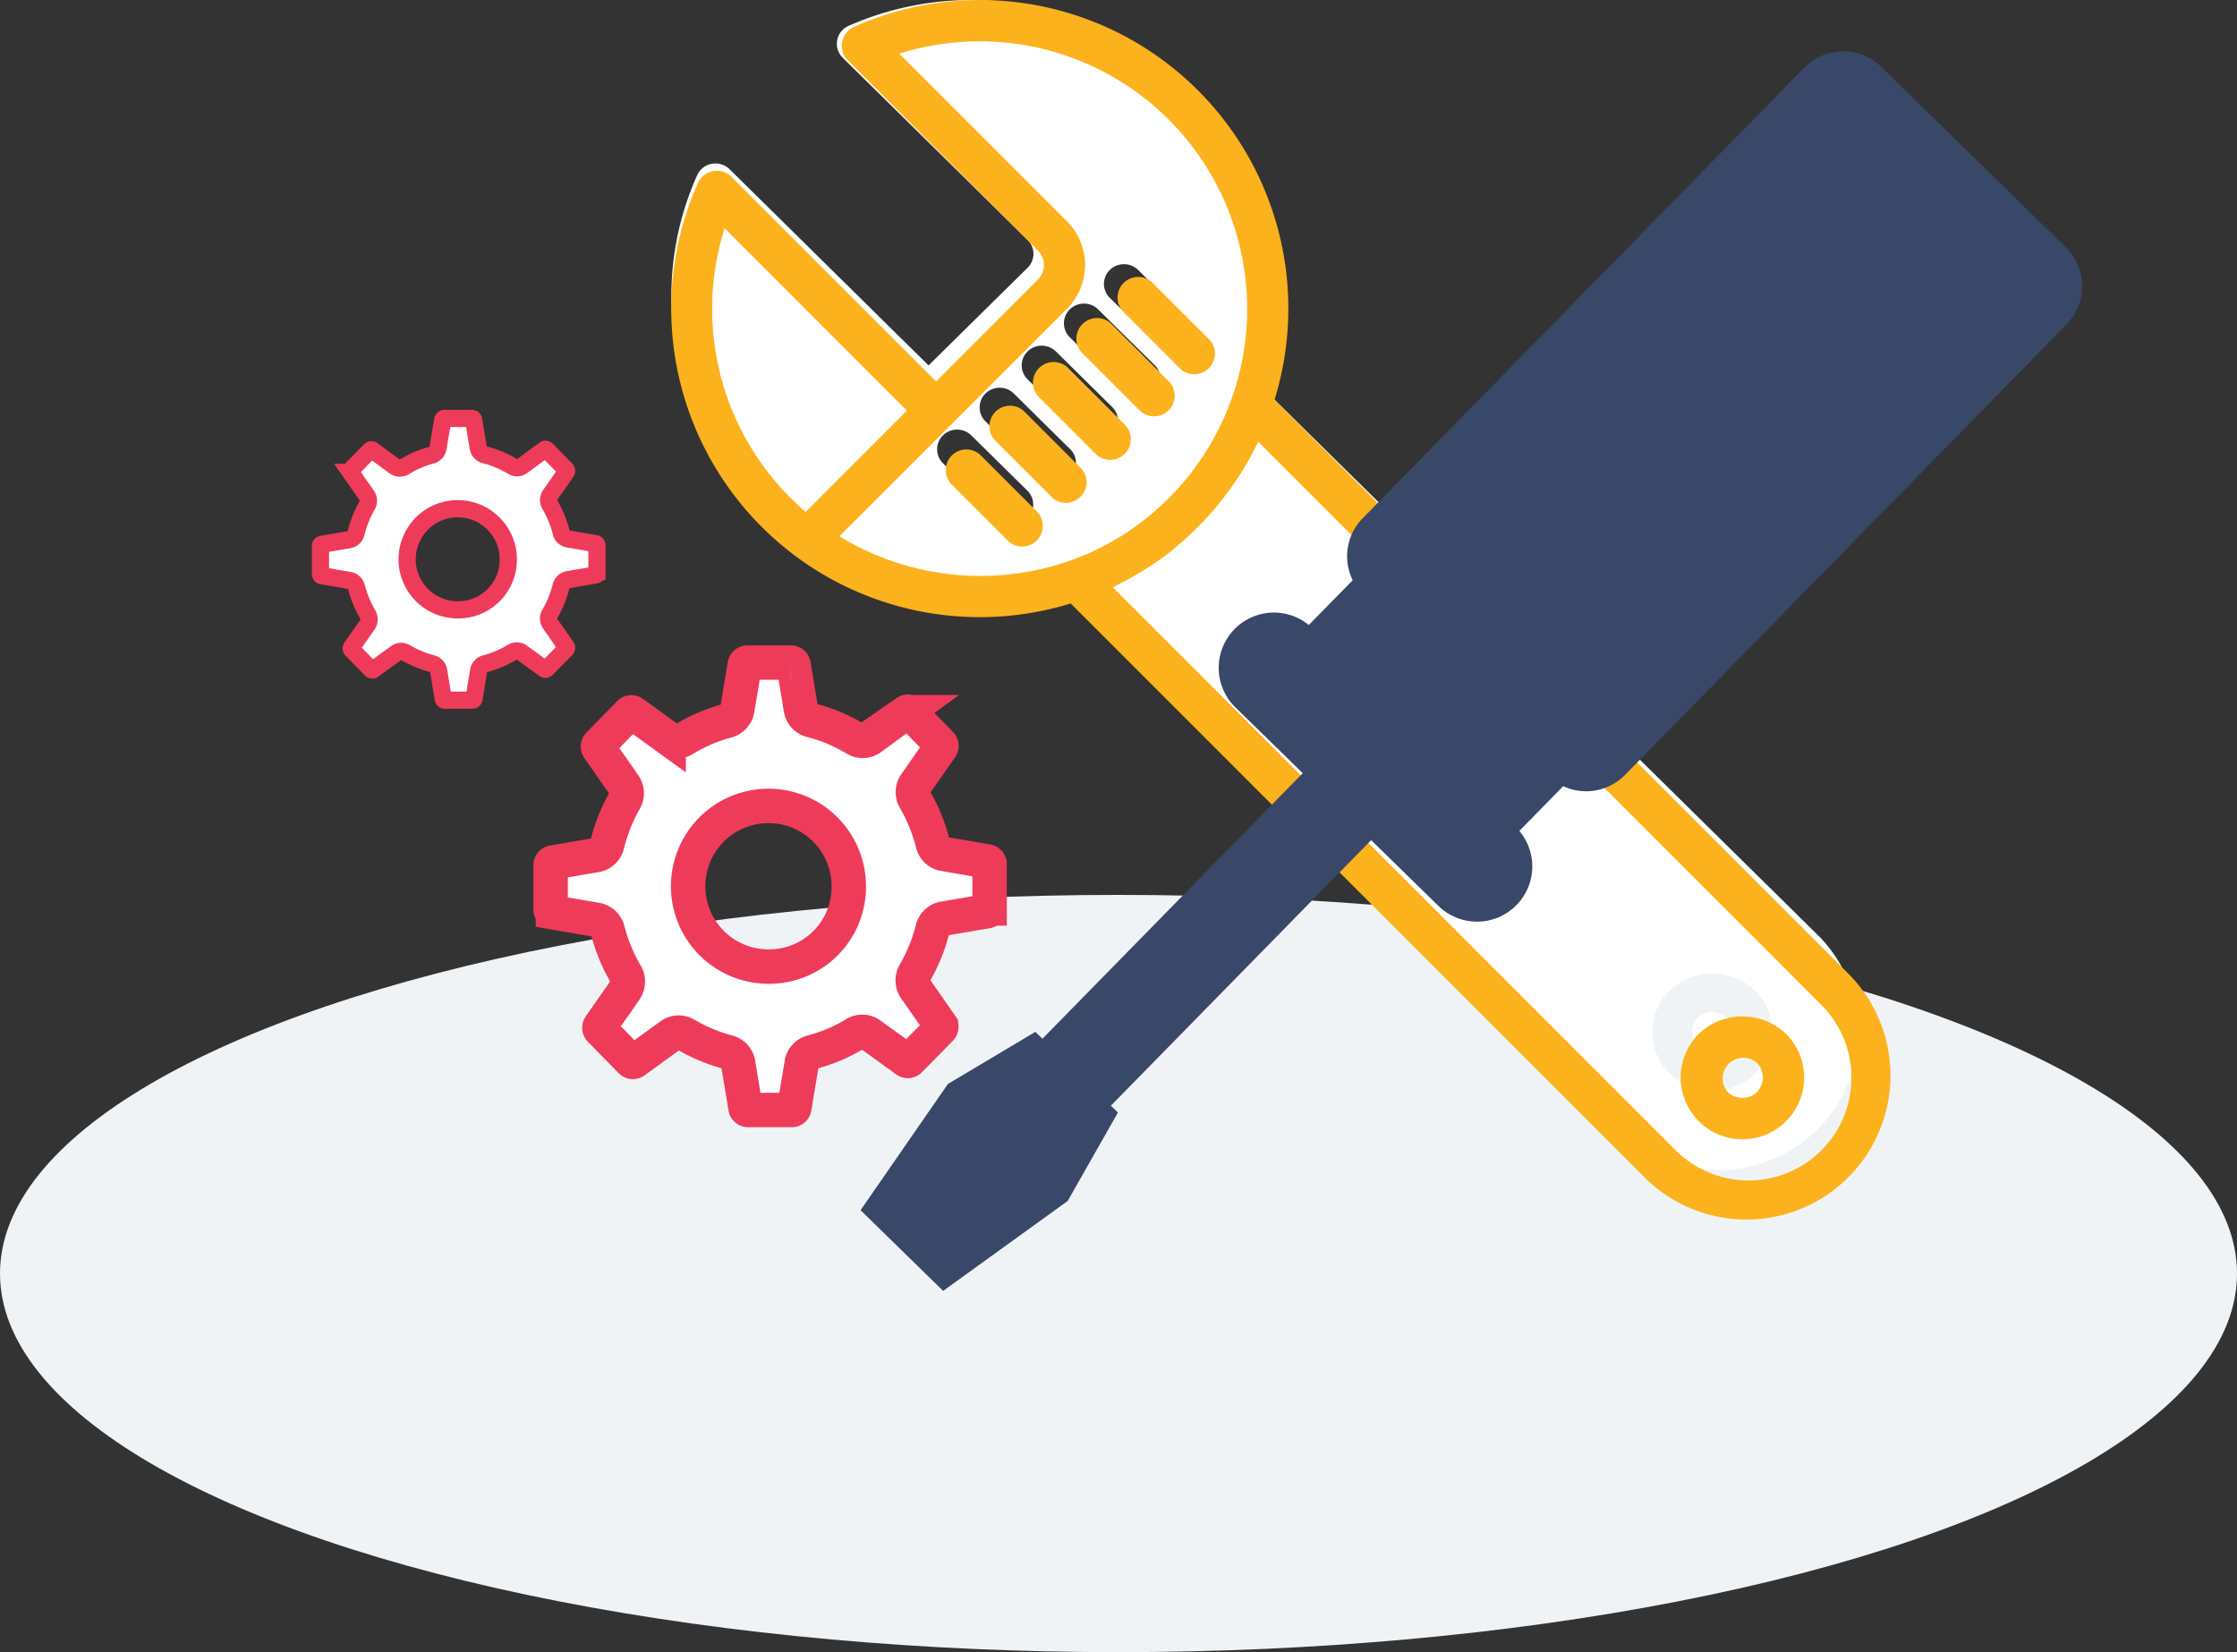
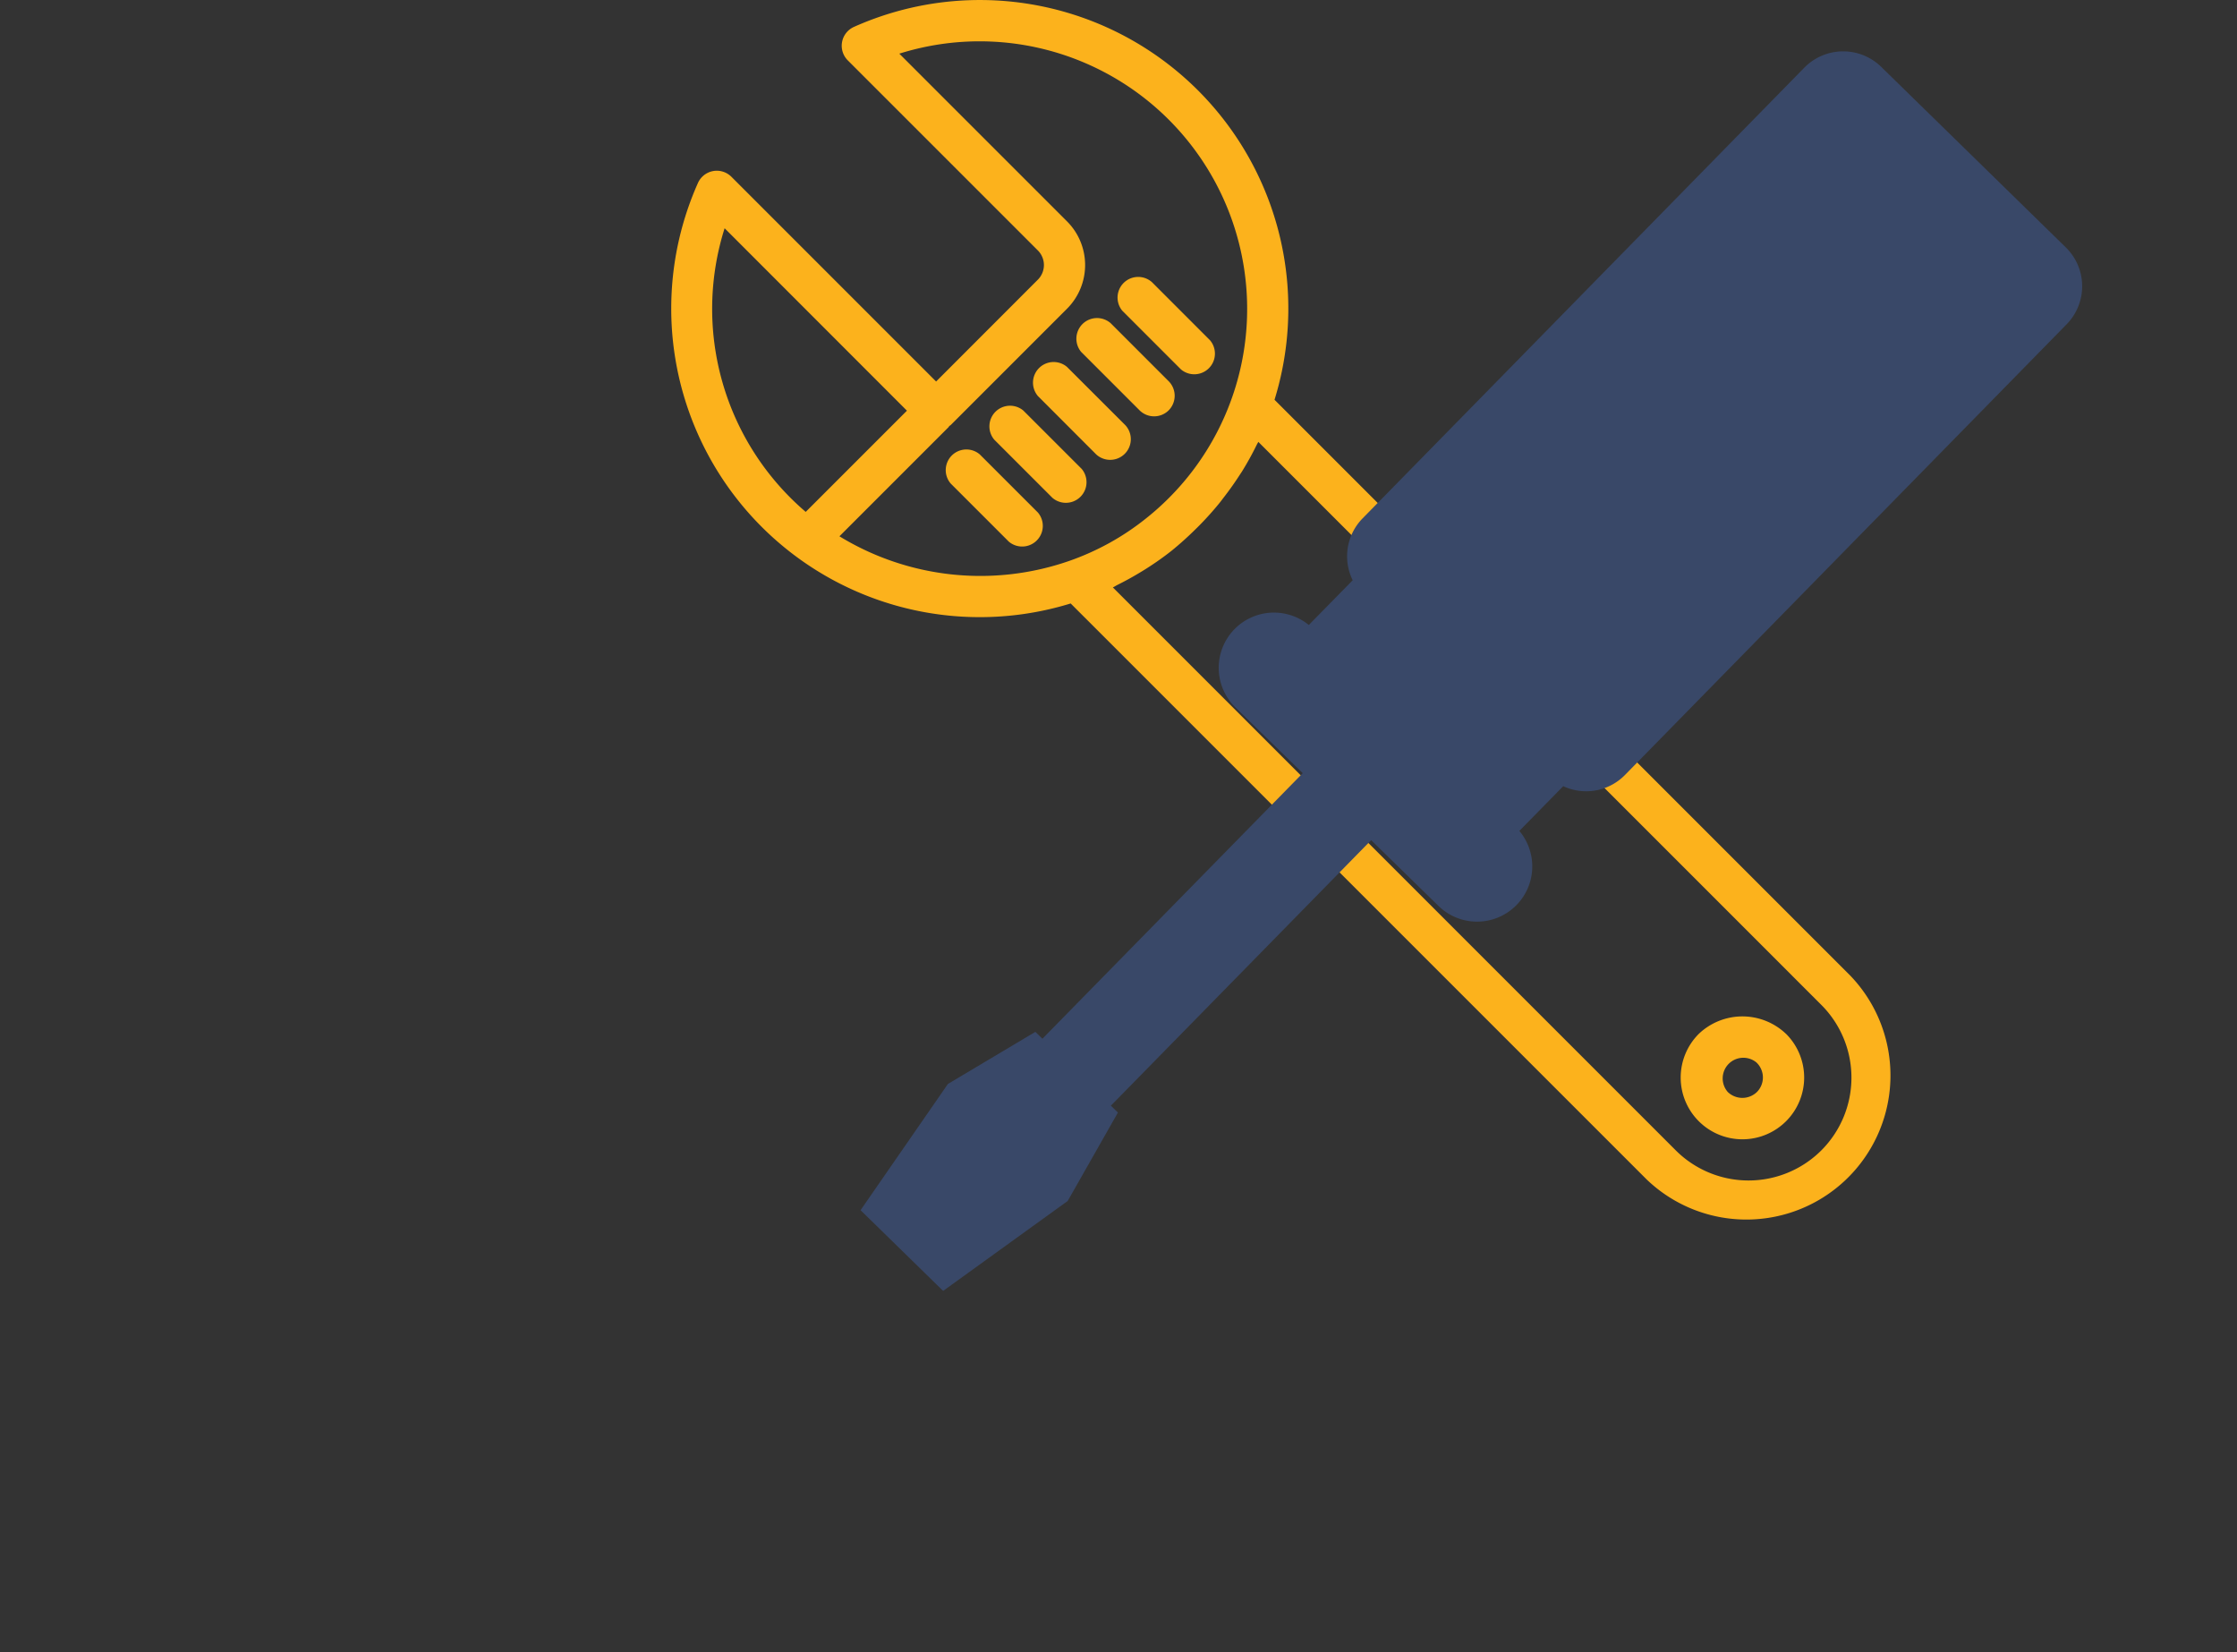
<svg xmlns="http://www.w3.org/2000/svg" id="completely_custmisable" data-name="completely custmisable" width="130" height="96" viewBox="0 0 130 96">
  <rect x="0" y="0" width="130" height="96" fill="#333333" stroke="none" />
  <defs>
    <style>
      .cls-1 {
        fill: #f0f3f6;
      }

      .cls-2, .cls-3, .cls-4 {
        fill: #fff;
      }

      .cls-2, .cls-3 {
        stroke: #ef3b5a;
      }

      .cls-2 {
        stroke-width: 2px;
      }

      .cls-2, .cls-3, .cls-4, .cls-5, .cls-6 {
        fill-rule: evenodd;
      }

      .cls-3 {
        stroke-width: 1px;
      }

      .cls-5 {
        fill: #fcb21c;
      }

      .cls-6 {
        fill: #394868;
      }
    </style>
  </defs>
-   <ellipse class="cls-1" cx="65" cy="74" rx="65" ry="22" />
-   <path id="Shape_1_copy" data-name="Shape 1 copy" class="cls-2" d="M57.5,61.788a0.158,0.158,0,0,1-.132.159l-2.521.428a0.812,0.812,0,0,0-.648.606,9.9,9.9,0,0,1-1.044,2.563,0.84,0.84,0,0,0,.036.9l1.483,2.128a0.169,0.169,0,0,1-.018.208L52.867,70.6a0.151,0.151,0,0,1-.114.049,0.145,0.145,0,0,1-.09-0.031L50.58,69.109a0.8,0.8,0,0,0-.882-0.037,9.512,9.512,0,0,1-2.515,1.064,0.806,0.806,0,0,0-.594.661l-0.426,2.569a0.156,0.156,0,0,1-.156.134H43.479a0.156,0.156,0,0,1-.156-0.134L42.9,70.8a0.815,0.815,0,0,0-.594-0.661,9.874,9.874,0,0,1-2.461-1.028A0.819,0.819,0,0,0,39.439,69a0.78,0.78,0,0,0-.468.153l-2.1,1.523a0.177,0.177,0,0,1-.09.031,0.16,0.16,0,0,1-.114-0.049l-1.789-1.823a0.168,0.168,0,0,1-.018-0.208l1.477-2.11a0.85,0.85,0,0,0,.036-0.905,9.8,9.8,0,0,1-1.056-2.557,0.828,0.828,0,0,0-.648-0.606l-2.539-.44A0.158,0.158,0,0,1,32,61.849V59.274a0.158,0.158,0,0,1,.132-0.159l2.5-.428a0.818,0.818,0,0,0,.654-0.612,9.889,9.889,0,0,1,1.026-2.569,0.83,0.83,0,0,0-.042-0.893l-1.495-2.141a0.169,0.169,0,0,1,.018-0.208l1.789-1.823a0.151,0.151,0,0,1,.114-0.049,0.146,0.146,0,0,1,.09.031l2.071,1.5a0.809,0.809,0,0,0,.888.037,9.426,9.426,0,0,1,2.509-1.076,0.832,0.832,0,0,0,.594-0.661l0.432-2.587a0.156,0.156,0,0,1,.156-0.135h2.527a0.156,0.156,0,0,1,.156.135l0.42,2.55a0.821,0.821,0,0,0,.6.667,9.641,9.641,0,0,1,2.575,1.076A0.8,0.8,0,0,0,50.6,51.9l2.071-1.517a0.176,0.176,0,0,1,.09-0.031,0.159,0.159,0,0,1,.114.049l1.789,1.823a0.168,0.168,0,0,1,.018.208L53.2,54.552a0.84,0.84,0,0,0-.036.9,9.894,9.894,0,0,1,1.044,2.563,0.8,0.8,0,0,0,.648.606l2.521,0.434a0.158,0.158,0,0,1,.132.159v2.575H57.5ZM44.746,65.164a4.668,4.668,0,1,1,4.58-4.667A4.627,4.627,0,0,1,44.746,65.164Z" transform="translate(0 -9)" />
-   <path id="Shape_1_copy_4" data-name="Shape 1 copy 4" class="cls-3" d="M34.686,42.311a0.1,0.1,0,0,1-.083.1l-1.587.27a0.511,0.511,0,0,0-.408.381,6.229,6.229,0,0,1-.658,1.614,0.529,0.529,0,0,0,.023.566l0.933,1.34a0.106,0.106,0,0,1-.011.131L31.768,47.86a0.1,0.1,0,0,1-.072.031,0.092,0.092,0,0,1-.057-0.019l-1.312-.951a0.5,0.5,0,0,0-.556-0.023,5.991,5.991,0,0,1-1.584.67,0.508,0.508,0,0,0-.374.416L27.547,49.6a0.1,0.1,0,0,1-.1.085H25.857a0.1,0.1,0,0,1-.1-0.085l-0.265-1.617a0.513,0.513,0,0,0-.374-0.416,6.217,6.217,0,0,1-1.55-.647,0.515,0.515,0,0,0-.257-0.069,0.492,0.492,0,0,0-.295.1l-1.323.959a0.111,0.111,0,0,1-.057.019,0.1,0.1,0,0,1-.072-0.031l-1.126-1.148a0.106,0.106,0,0,1-.011-0.131l0.93-1.329a0.536,0.536,0,0,0,.023-0.57,6.17,6.17,0,0,1-.665-1.61,0.521,0.521,0,0,0-.408-0.381l-1.6-.277a0.1,0.1,0,0,1-.083-0.1V40.728a0.1,0.1,0,0,1,.083-0.1l1.576-.27a0.515,0.515,0,0,0,.412-0.385,6.225,6.225,0,0,1,.646-1.617,0.522,0.522,0,0,0-.026-0.562l-0.941-1.348a0.106,0.106,0,0,1,.011-0.131l1.126-1.148a0.1,0.1,0,0,1,.072-0.031,0.092,0.092,0,0,1,.057.019l1.3,0.947a0.51,0.51,0,0,0,.559.023,5.931,5.931,0,0,1,1.58-.678,0.524,0.524,0,0,0,.374-0.416L25.733,33.4a0.1,0.1,0,0,1,.1-0.085h1.591a0.1,0.1,0,0,1,.1.085l0.265,1.606a0.517,0.517,0,0,0,.378.42,6.075,6.075,0,0,1,1.621.678,0.5,0.5,0,0,0,.556-0.023l1.3-.955a0.111,0.111,0,0,1,.057-0.019,0.1,0.1,0,0,1,.072.031L32.9,36.288a0.106,0.106,0,0,1,.011.131l-0.934,1.336a0.529,0.529,0,0,0-.023.566,6.236,6.236,0,0,1,.658,1.614,0.505,0.505,0,0,0,.408.381l1.587,0.273a0.1,0.1,0,0,1,.083.1v1.621h0Zm-8.031,2.126A2.939,2.939,0,1,1,29.538,41.5,2.913,2.913,0,0,1,26.655,44.437Z" transform="translate(0 -9)" />
-   <path id="Forma_1" data-name="Forma 1" class="cls-4" d="M105.605,63.3h0L73.079,31.248A17.123,17.123,0,0,0,61.593,9.77a17.659,17.659,0,0,0-12.271.729,1.137,1.137,0,0,0-.349,1.856L59.716,22.941a1.134,1.134,0,0,1,0,1.62l-5.754,5.671L42.4,18.834a1.175,1.175,0,0,0-1.644,0,1.146,1.146,0,0,0-.239.343,17.074,17.074,0,0,0,8.817,22.678,17.665,17.665,0,0,0,12.234.727L94.1,74.64a8.222,8.222,0,0,0,11.507,0A7.936,7.936,0,0,0,105.605,63.3ZM61.36,29.421a1.175,1.175,0,0,0-1.644,0,1.134,1.134,0,0,0,0,1.62L63,34.281a1.175,1.175,0,0,0,1.644-.028,1.134,1.134,0,0,0,0-1.591Zm5.755,2.4a1.134,1.134,0,0,0,0-1.591L63.828,26.99a1.175,1.175,0,0,0-1.644-.028,1.134,1.134,0,0,0-.029,1.62l0.029,0.028,3.287,3.241A1.174,1.174,0,0,0,67.115,31.822Zm-2.606-5.5L67.8,29.559a1.175,1.175,0,0,0,1.644-.028,1.134,1.134,0,0,0,0-1.591L66.153,24.7a1.175,1.175,0,0,0-1.644-.028,1.134,1.134,0,0,0-.029,1.62Zm-2.325,8.772L58.9,31.85a1.175,1.175,0,0,0-1.644.028,1.134,1.134,0,0,0,0,1.592l3.287,3.239a1.175,1.175,0,0,0,1.644,0,1.134,1.134,0,0,0,0-1.62h0Zm-5.755-.81a1.175,1.175,0,0,0-1.644.028,1.134,1.134,0,0,0,0,1.591l3.288,3.241a1.175,1.175,0,0,0,1.644-.028,1.133,1.133,0,0,0,0-1.591Zm45.54,32.253a3.609,3.609,0,0,0-4.931,0,3.4,3.4,0,0,0,0,4.86,3.523,3.523,0,0,0,4.931,0,3.4,3.4,0,0,0,0-4.859h0Zm-1.643,3.239a1.2,1.2,0,0,1-1.644,0,1.134,1.134,0,0,1-.028-1.62,1.174,1.174,0,0,1,1.643-.028l0.029,0.028A1.135,1.135,0,0,1,100.326,69.773Z" transform="translate(0 -9)" />
  <path id="Forma_1-2" data-name="Forma 1" class="cls-5" d="M107.536,65.7h0L74.067,32.229A17.925,17.925,0,0,0,49.622,10.565a1.2,1.2,0,0,0-.359,1.938L60.317,23.556a1.2,1.2,0,0,1,0,1.691L54.4,31.168l-11.9-11.9a1.2,1.2,0,0,0-1.938.359A17.931,17.931,0,0,0,62.22,44.065L95.695,77.536A8.373,8.373,0,0,0,107.536,65.7ZM42.11,22.263l10.595,10.6-5.882,5.881A15.517,15.517,0,0,1,42.11,22.263Zm20.055,19.32a15.713,15.713,0,0,1-13.383-1.421l6.339-6.339a0.552,0.552,0,0,0,.047-0.071,0.812,0.812,0,0,0,.075-0.048l6.766-6.766a3.588,3.588,0,0,0,0-5.074h0l-9.747-9.746A15.548,15.548,0,0,1,66.59,39.131,15.073,15.073,0,0,1,62.165,41.583Zm43.678,34.262h0a5.987,5.987,0,0,1-8.457,0L64.673,43.132c0.1-.046.185-0.105,0.281-0.153q0.628-.312,1.225-0.671c0.146-.087.293-0.175,0.436-0.267A17.1,17.1,0,0,0,68.087,41c0.478-.388.935-0.8,1.373-1.232,0.088-.087.178-0.173,0.264-0.262,0.415-.423.81-0.864,1.179-1.322,0.067-.084.129-0.17,0.195-0.255,0.343-.441.668-0.9,0.968-1.366,0.036-.056.074-0.109,0.109-0.165a17.455,17.455,0,0,0,.859-1.555c0.027-.056.065-0.11,0.092-0.167l32.717,32.714A5.979,5.979,0,0,1,105.843,75.845ZM62.008,30.321a1.2,1.2,0,0,0-1.691,1.692L63.7,35.4A1.2,1.2,0,0,0,65.392,33.7Zm5.922,2.507a1.2,1.2,0,0,0,0-1.662l-3.383-3.384a1.2,1.2,0,0,0-1.721,1.662l0.029,0.029,3.383,3.383A1.2,1.2,0,0,0,67.93,32.829Zm-2.682-5.746,3.382,3.383a1.2,1.2,0,0,0,1.691-1.691L66.94,25.392a1.2,1.2,0,0,0-1.721,1.662Zm-2.392,9.159-3.384-3.383a1.2,1.2,0,0,0-1.691,1.691l3.383,3.382a1.2,1.2,0,0,0,1.692-1.691h0ZM56.934,35.4a1.2,1.2,0,0,0-1.691,1.691l3.384,3.383a1.2,1.2,0,0,0,1.691-1.691Zm46.86,33.676a3.674,3.674,0,0,0-5.073,0,3.588,3.588,0,1,0,5.075,0h0ZM102.1,72.454a1.221,1.221,0,0,1-1.691,0,1.2,1.2,0,0,1,1.662-1.72l0.029,0.029A1.2,1.2,0,0,1,102.1,72.454Z" transform="translate(0 -9)" />
  <path id="Forma_1-3" data-name="Forma 1" class="cls-6" d="M104.854,12.933L79.181,39.125a3.145,3.145,0,0,0-.571,3.591l-2.551,2.6a3.209,3.209,0,0,0-4.252,4.8l3.9,3.811L60.579,69.357l-0.011-.01-0.4-.389-5.081,3.026L50.01,79.32l0.4,0.39,4,3.911,0.4,0.389,7.238-5.226,2.919-5.138-0.4-.389-0.011-.009L79.683,57.819l3.9,3.81a3.209,3.209,0,0,0,4.712-4.347l2.55-2.6a3.156,3.156,0,0,0,3.583-.646L120.1,27.842a3.156,3.156,0,0,0-.047-4.465L109.325,12.886A3.164,3.164,0,0,0,104.854,12.933Z" transform="translate(0 -9)" />
</svg>